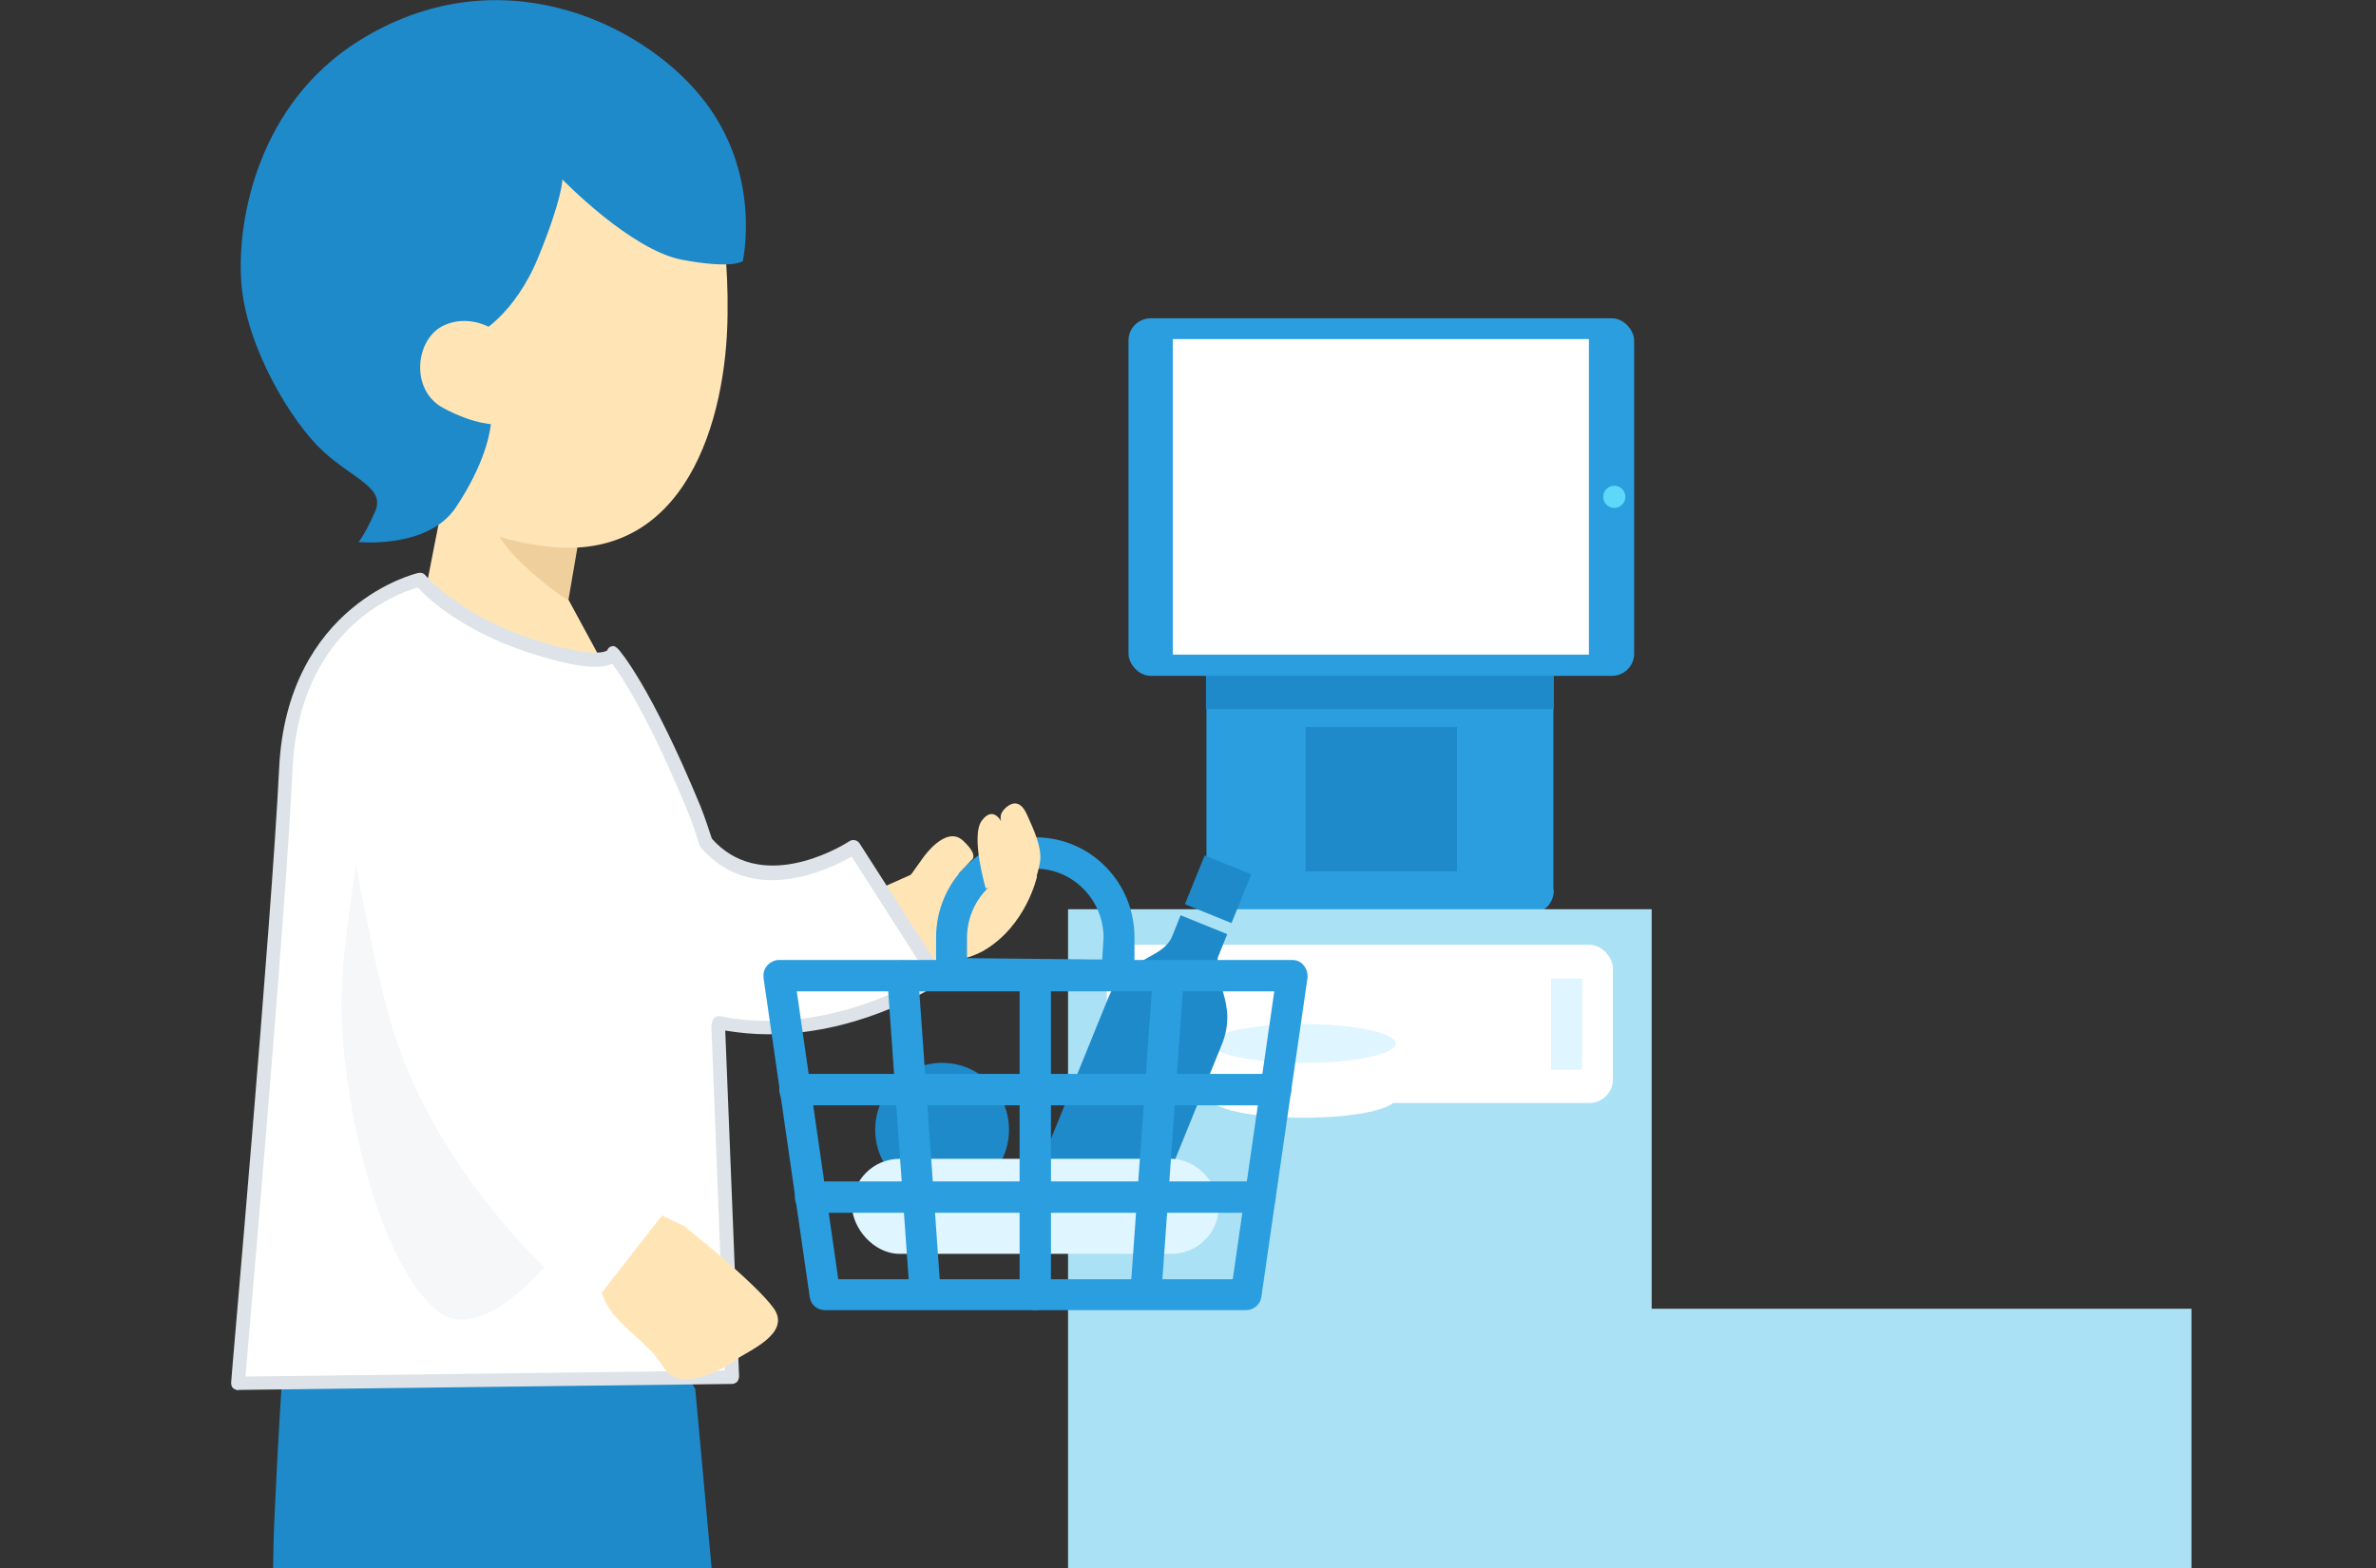
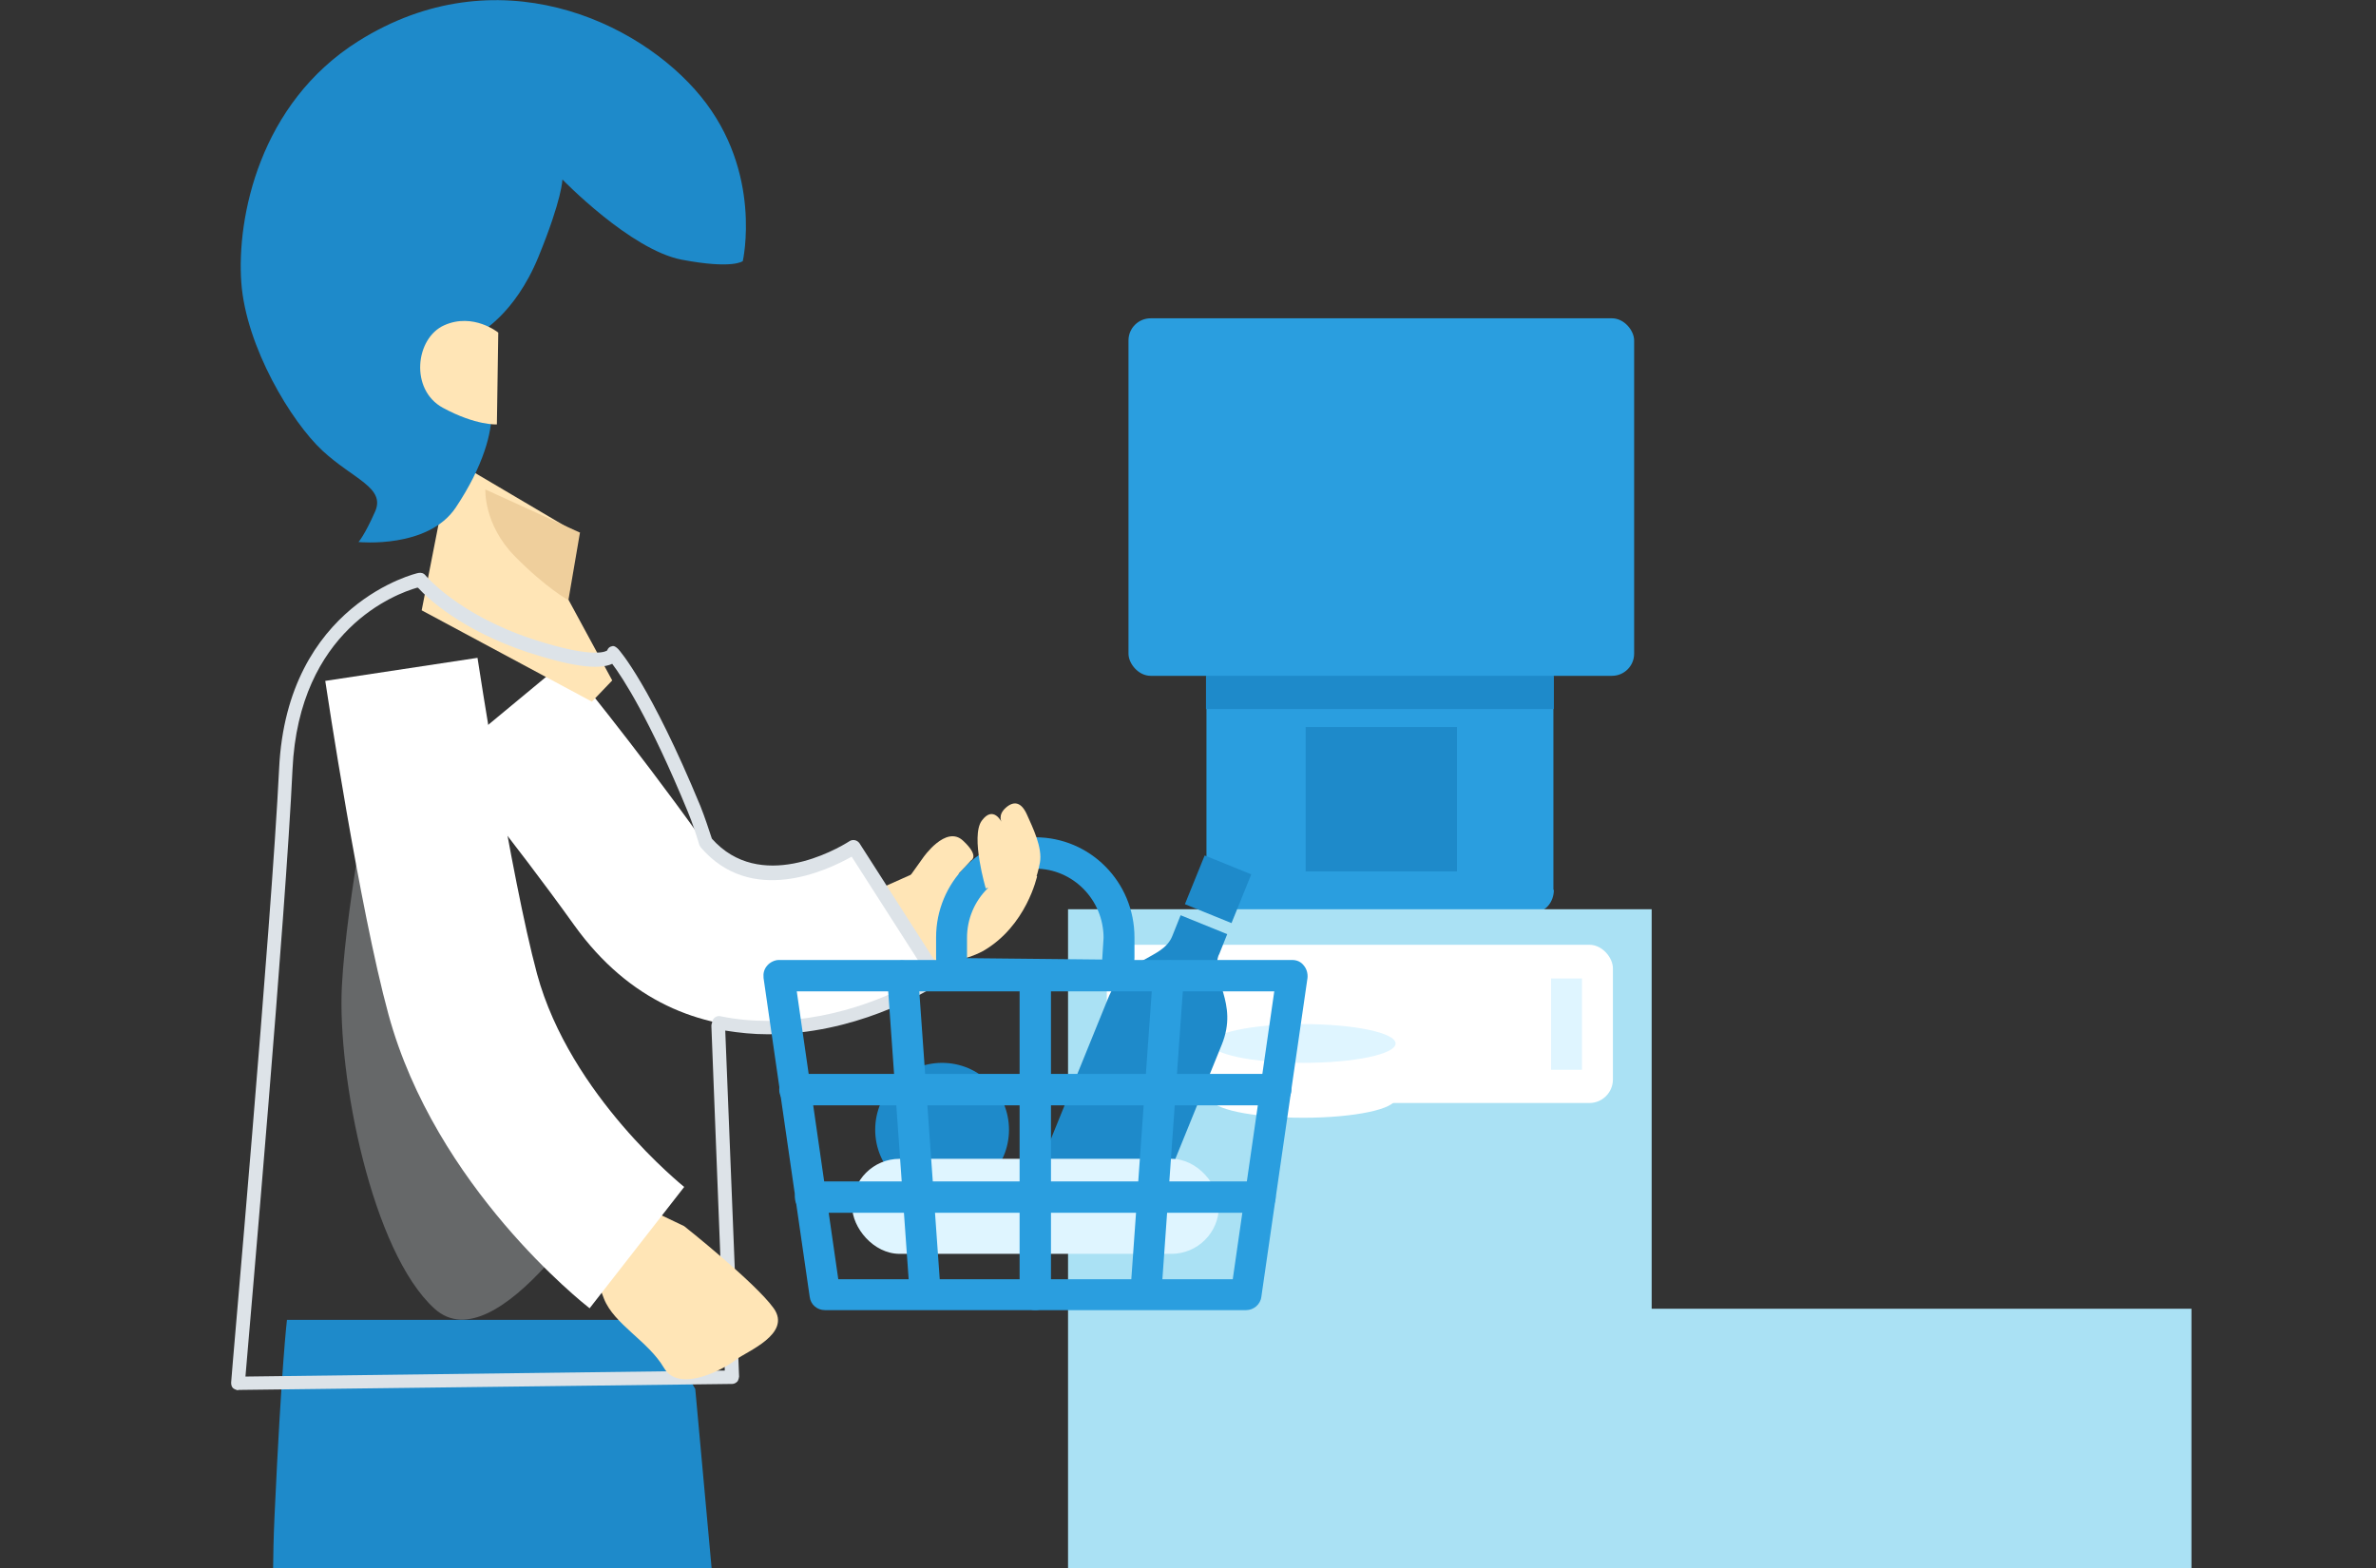
<svg xmlns="http://www.w3.org/2000/svg" id="_レイヤー_1" viewBox="0 0 51.5 34">
  <rect x="0" y="0" width="51.5" height="34" fill="#333333" stroke="none" />
  <defs>
    <clipPath id="clippath">
      <rect width="51.5" height="34" fill="none" stroke-width="0" />
    </clipPath>
  </defs>
  <g clip-path="url(#clippath)">
    <path d="M33.68,19.29c0,.26-.18.48-.4.48l-6.73.06c-.22,0-.4-.21-.4-.48v-5.41c-.01-.26.17-.48.39-.48l6.73-.06c.22,0,.4.21.4.48v5.41Z" fill="#2a9edf" stroke-width="0" />
    <rect x="24.46" y="6.9" width="10.96" height="7.75" rx=".48" ry=".48" fill="#2a9edf" stroke-width="0" />
-     <circle cx="34.99" cy="10.77" r=".24" fill="#5dd8f9" stroke-width="0" />
-     <rect x="25.42" y="7.35" width="9.02" height="6.84" fill="#fff" stroke-width="0" />
    <rect x="26.14" y="14.65" width="7.54" height=".72" fill="#1e8aca" stroke-width="0" />
    <rect x="28.3" y="15.76" width="3.28" height="3.13" fill="#1e8aca" stroke-width="0" />
    <rect x="23.15" y="19.71" width="12.65" height="31.98" fill="#aae1f4" stroke-width="0" />
    <rect x="34.85" y="28.37" width="12.65" height="23.17" fill="#aae1f4" stroke-width="0" />
    <rect x="23.99" y="20.48" width="10.97" height="3.43" rx=".51" ry=".51" fill="#fff" stroke-width="0" />
    <rect x="33.62" y="21.21" width=".67" height="1.98" fill="#dff5ff" stroke-width="0" />
    <ellipse cx="28.25" cy="22.62" rx="2" ry=".42" fill="#dff5ff" stroke-width="0" />
    <ellipse cx="28.25" cy="23.81" rx="2" ry=".42" fill="#fff" stroke-width="0" />
    <rect x="25.83" y="18.73" width="1.14" height="1.09" transform="translate(-1.38 36.5) rotate(-67.93)" fill="#1e8aca" stroke-width="0" />
    <path d="M26.42,20.7l.18-.45-1.01-.41-.18.45c-.21.53-1.03.43-1.4,1.37l-1.41,3.47c-.08.19.01.41.2.48l1.79.72c.19.08.41-.01.48-.21l1.41-3.47c.38-.93-.27-1.43-.06-1.96Z" fill="#1e8aca" stroke-width="0" />
    <circle cx="20.42" cy="24.49" r="1.45" fill="#1e8aca" stroke-width="0" />
    <rect x="18.47" y="25.12" width="7.95" height="2.06" rx="1.03" ry="1.03" fill="#dff5ff" stroke-width="0" />
    <path d="M21.3,20.62c-.81.43-1.87.16-1.87.16l-1.05-.42v-.79s1.48-.66,1.48-.66l2.62.08s-.23,1.09-1.18,1.63Z" fill="#ffe5b6" stroke-width="0" />
    <path d="M16.64,22.28c-1.45,0-2.99-.55-4.19-2.22-1.34-1.87-2.76-3.59-2.77-3.6l2.57-2.13c.06.07,1.5,1.82,2.91,3.79,1.11,1.54,2.97.48,3.34.26l1.8,2.81c-.84.54-2.21,1.1-3.66,1.1Z" fill="#fff" stroke-width="0" />
    <polyline points="12.53 11.57 12.24 12.85 13.27 14.75 12.83 15.21 9.14 13.23 9.52 11.29 6.8 8.19" fill="#ffe5b6" stroke-width="0" />
    <path d="M12.58,11.55l-2.06-.94s-.04.76.64,1.45,1.16.95,1.16.95l.25-1.46Z" fill="#efcf9c" stroke-width="0" />
-     <path d="M15.32,3.79s.48.77.45,3.03c-.02,2.27-.9,5.42-3.96,5.02-3.44-.45-2.24-2.48-2.24-2.48l-1.15-6.23,6.9.65Z" fill="#ffe5b6" stroke-width="0" />
    <path d="M7.78,11.75s1.5.15,2.1-.75.79-1.64.77-2.06-.28-1.71-.28-1.71c0,0,.78-.39,1.3-1.66s.52-1.68.52-1.68c0,0,1.48,1.53,2.59,1.74s1.32.03,1.32.03c0,0,.44-1.92-.91-3.57S10.75-.98,7.77.89c-2.15,1.35-2.64,3.83-2.54,5.23s1.09,3.03,1.76,3.65,1.37.8,1.14,1.32-.36.66-.36.66Z" fill="#1e8aca" stroke-width="0" />
    <path d="M6.22,28.61s-.12.99-.27,4.26c-.15,3.27.24,8.39,0,11s-1.14,9.15-1.14,9.15h12.35l-2.09-22.91-.86-1.5h-7.99Z" fill="#1e8aca" stroke-width="0" />
    <path d="M10.8,7.21s-.54-.44-1.17-.16-.75,1.4-.03,1.79,1.17.36,1.17.36l.03-1.99Z" fill="#ffe5b6" stroke-width="0" />
-     <path d="M9.1,12.57s-2.74.61-2.9,4.1-1.04,13.31-1.04,13.31l10.71-.13-.3-7.61s.55-2.09-.53-4.71-1.75-3.36-1.75-3.36c0,0-.12.38-1.81-.18s-2.38-1.43-2.38-1.43Z" fill="#fff" stroke-width="0" />
    <path d="M5.16,30.14s-.08-.02-.11-.05c-.03-.03-.04-.07-.04-.12,0-.1.87-9.85,1.04-13.31.17-3.57,2.99-4.24,3.02-4.24.05-.01.11,0,.15.05,0,0,.69.84,2.31,1.38,1.4.46,1.63.25,1.63.25.02-.05.05-.08.1-.09.05-.02.1.02.14.06.03.03.7.79,1.78,3.4.1.25.18.5.25.71,1.04,1.17,2.68.25,2.99.05.07-.04.16-.02.21.05l1.8,2.81c.04.07.02.16-.04.21-.41.26-1.88,1.12-3.75,1.12-.31,0-.61-.03-.92-.08l.3,7.5s-.01.08-.04.11-.07.05-.11.05l-10.71.13h0ZM9.04,12.74c-.46.13-2.56.91-2.7,3.94-.15,3.21-.91,11.85-1.02,13.16l10.39-.13-.29-7.45s0-.03,0-.04l.02-.08c.02-.08.1-.13.18-.11.34.07.68.1,1.02.1,1.62,0,2.94-.68,3.46-1l-1.64-2.56c-.55.31-2.18,1.07-3.27-.2-.01-.02-.02-.03-.03-.05-.08-.26-.15-.48-.25-.72-.83-2.02-1.42-2.92-1.64-3.21-.3.14-.91.05-1.83-.25-1.44-.48-2.17-1.17-2.38-1.4Z" fill="#dde3e8" stroke-width="0" />
    <g opacity=".3">
      <path d="M8.19,16.11s-.68,3.33-.78,5.27.65,5.76,2.01,6.99,3.77-2.75,3.77-2.75l-5-9.51Z" fill="#dde3e8" stroke-width="0" />
    </g>
    <path d="M14.83,26.58s1.54,1.22,1.94,1.78-.6.94-.81,1.11-1.23.76-1.57.18-1.08-.94-1.3-1.5-.3-1.16-.3-1.16l.91-.95,1.13.54Z" fill="#ffe5b6" stroke-width="0" />
    <path d="M12.78,28.36c-.14-.11-3.34-2.63-4.36-6.37-.63-2.31-1.34-7.03-1.37-7.23l3.3-.5s.72,4.73,1.29,6.85c.72,2.65,3.17,4.6,3.19,4.62l-2.05,2.63Z" fill="#fff" stroke-width="0" />
    <path d="M27.01,28.4h-9.13c-.17,0-.31-.12-.33-.29l-1-6.91c-.01-.1.01-.19.08-.27.06-.07.16-.12.25-.12h11.13c.1,0,.19.04.25.12.06.07.09.17.08.27l-1,6.91c-.02.17-.17.29-.33.29ZM18.17,27.73h8.55l.9-6.24h-10.35l.9,6.24Z" fill="#2a9edf" stroke-width="0" />
    <path d="M23.89,21.46h-2.9c-.38,0-.7-.31-.7-.7v-.44c0-1.19.96-2.17,2.15-2.17s2.15.97,2.15,2.17v.44c0,.38-.31.7-.7.7ZM22.44,18.83c-.81,0-1.48.67-1.48,1.5v.44l2.93.03.03-.47c0-.82-.66-1.5-1.48-1.5Z" fill="#2a9edf" stroke-width="0" />
    <path d="M22.44,28.4c-.19,0-.34-.15-.34-.34v-6.91c0-.19.15-.34.34-.34s.34.15.34.34v6.91c0,.19-.15.34-.34.34Z" fill="#2a9edf" stroke-width="0" />
    <path d="M24.84,28.25s-.02,0-.02,0c-.19-.01-.32-.17-.31-.36l.48-6.76c.01-.18.19-.31.36-.31.19.01.32.17.31.36l-.48,6.76c-.01.18-.16.31-.33.31Z" fill="#2a9edf" stroke-width="0" />
    <path d="M20.04,28.25c-.17,0-.32-.14-.33-.31l-.48-6.76c-.01-.18.13-.34.31-.36.18,0,.35.13.36.31l.48,6.76c.01.18-.13.34-.31.36,0,0-.02,0-.02,0Z" fill="#2a9edf" stroke-width="0" />
    <path d="M27.31,26.29h-9.74c-.19,0-.34-.15-.34-.34s.15-.34.34-.34h9.74c.19,0,.34.15.34.34s-.15.34-.34.34Z" fill="#2a9edf" stroke-width="0" />
    <path d="M27.65,23.96h-10.42c-.19,0-.34-.15-.34-.34s.15-.34.34-.34h10.42c.19,0,.34.15.34.34s-.15.34-.34.34Z" fill="#2a9edf" stroke-width="0" />
    <path d="M19.46,19.36l.55-.77s.49-.71.86-.37.18.43.18.43l-.49.52" fill="#ffe5b6" stroke-width="0" />
    <path d="M21.37,19.27s-.34-1.14-.09-1.48.43.03.43.03c0,0-.09-.15.09-.31s.34-.12.46.15.34.71.28,1.04-.18.58-.18.58l-.98-.03Z" fill="#ffe5b6" stroke-width="0" />
  </g>
</svg>